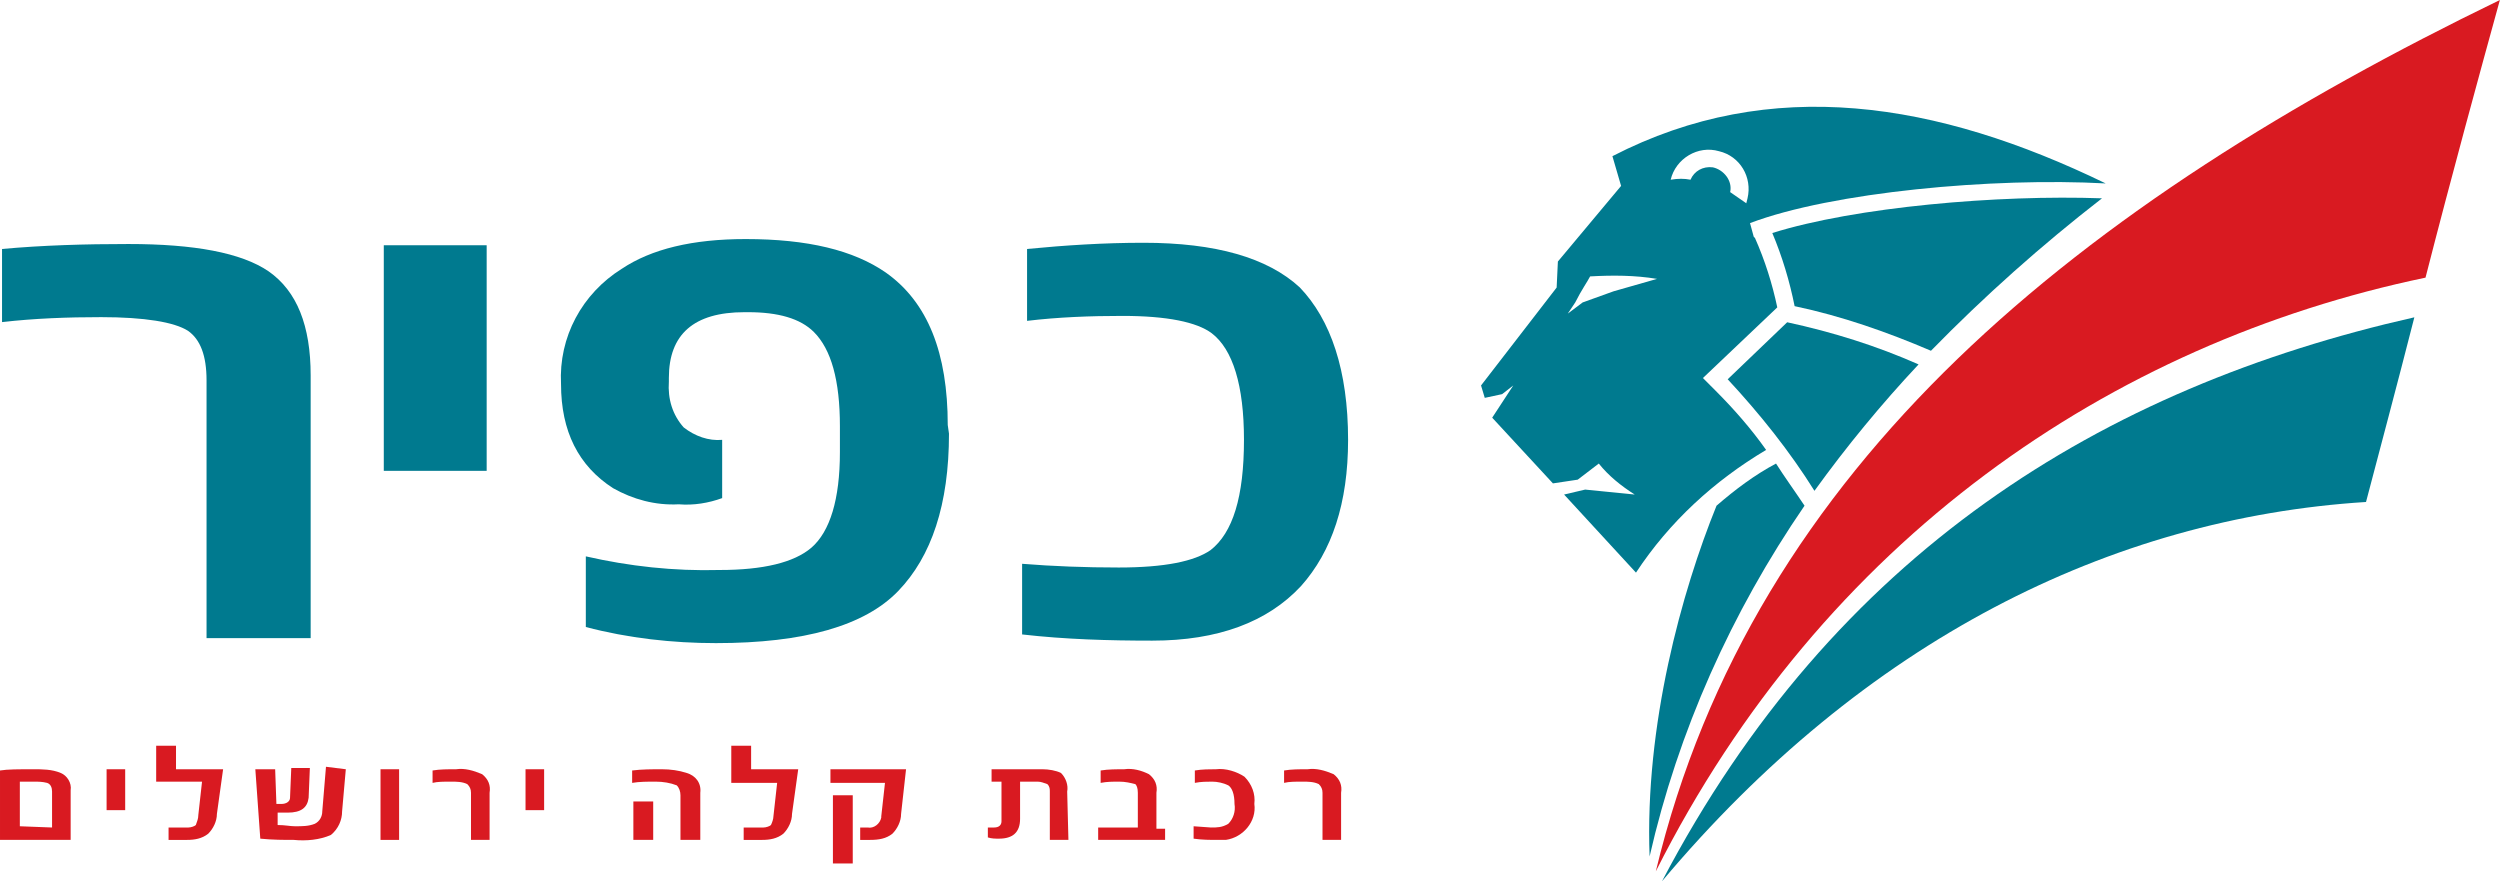
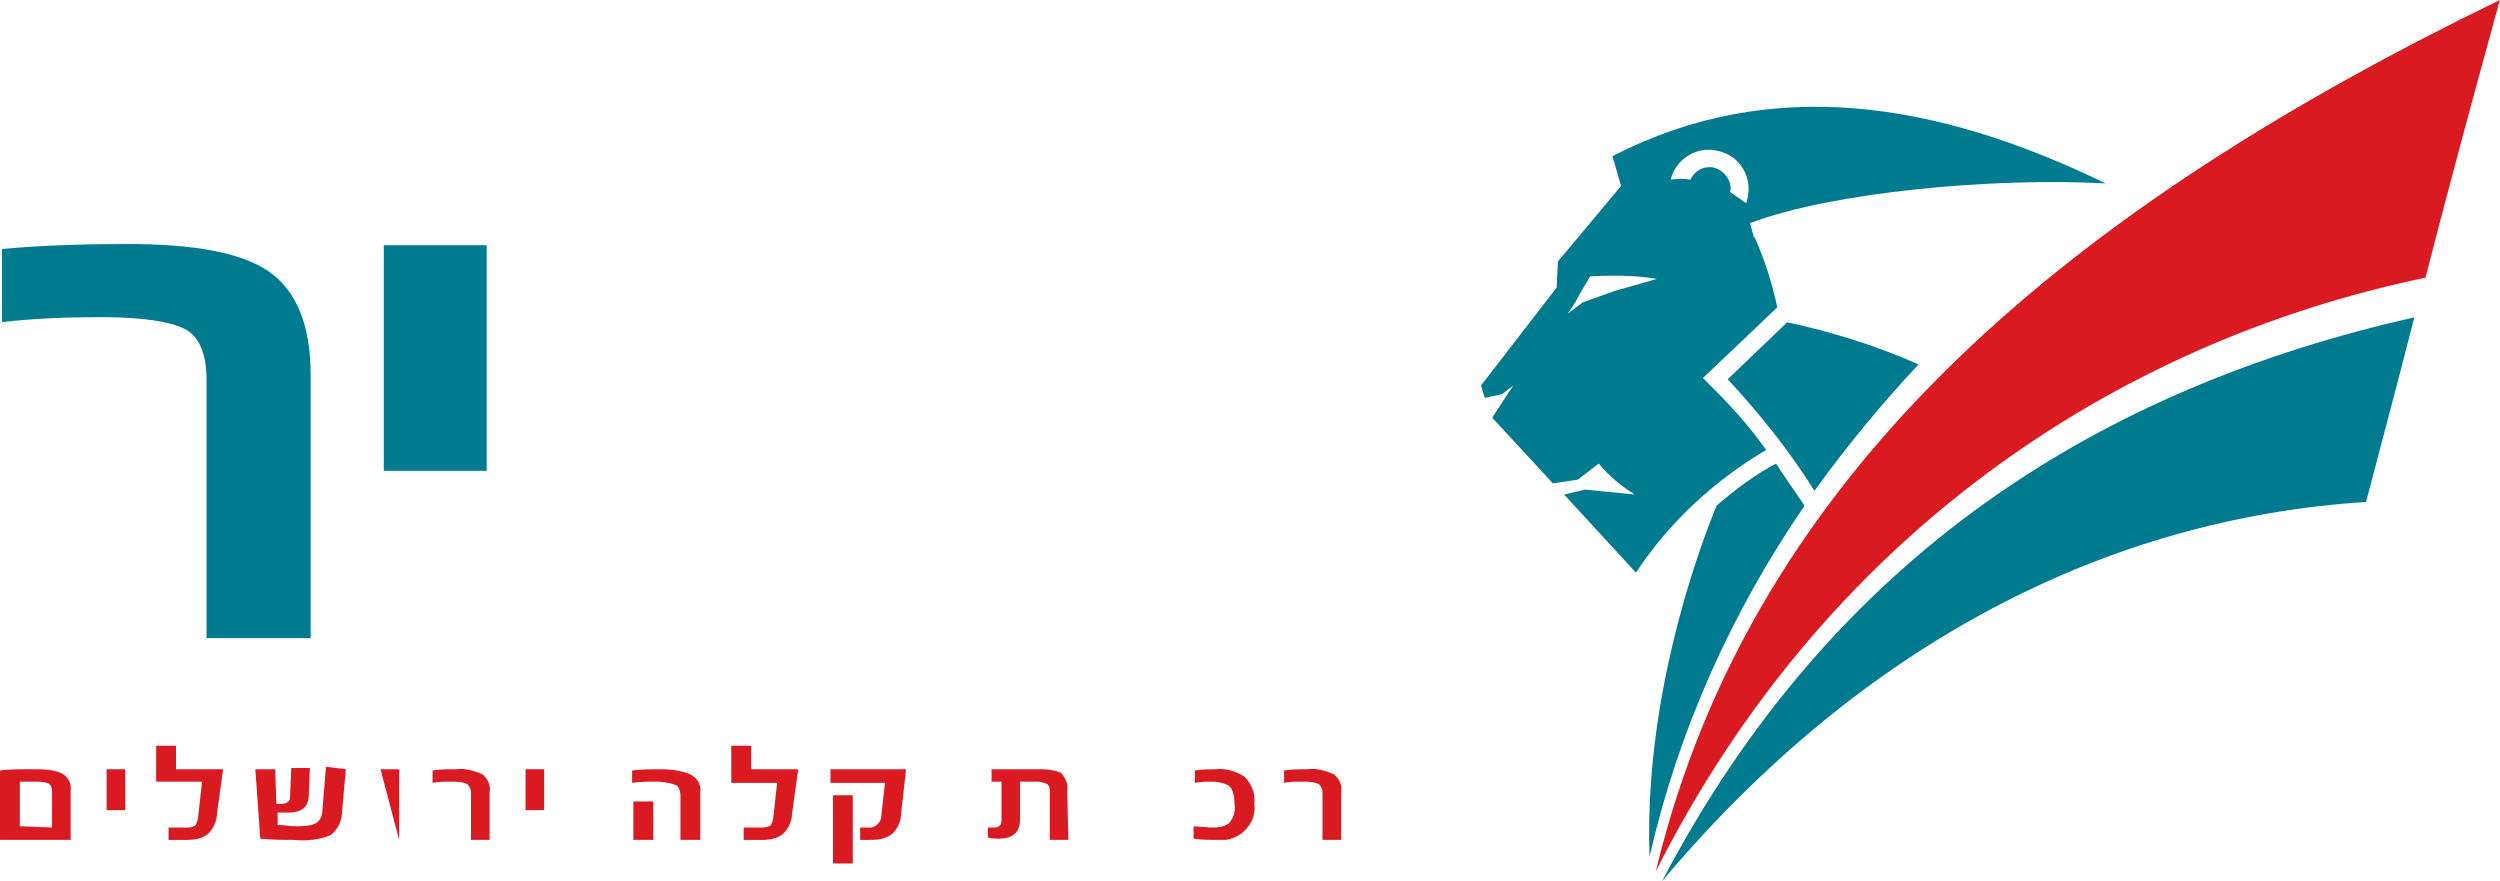
<svg xmlns="http://www.w3.org/2000/svg" viewBox="0 0 201.7 71.1" enable-background="new 0 0 201.7 71.1">
  <g>
    <g>
      <path fill="#007A8F" d="M139.39 30.6c2.6 2.8 5 5.8 7 9 2.6-3.6 5.4-7 8.4-10.2-3.4-1.5-6.9-2.6-10.6-3.4l-4.8 4.6z" />
-       <path fill="#007A8F" d="M142.99 18.8c.8 1.9 1.4 3.9 1.8 5.9 3.8.8 7.5 2.1 11 3.6 4.3-4.4 8.9-8.5 13.8-12.3-8.4-.3-19.9.7-26.6 2.8" />
      <path fill="#007A8F" d="M143.29 37.4c-1.7.9-3.3 2.1-4.8 3.4-2.8 6.9-5.8 17.7-5.4 28.3 2.3-10.1 6.6-19.7 12.5-28.3-.8-1.2-1.6-2.3-2.3-3.4" />
      <path fill="#007A8F" d="M140.99 16l-.1.4-1.3-.9c.2-.9-.5-1.8-1.4-2-.8-.1-1.5.3-1.8 1-.5-.1-1-.1-1.6 0 .4-1.7 2.2-2.8 3.9-2.3 1.7.4 2.7 2.1 2.3 3.8m-10.8 7.5l-2.5.9-1.2.9.6-.9c.5-1 1-1.7 1.2-2.1 1.8-.1 3.6-.1 5.4.2l-3.5 1zm39.7-8.7c-13.6-6.6-27-8.8-39.8-2.2l.7 2.4-5.1 6.1-.1 2.1-6.1 7.9.3 1 1.4-.3.9-.7-1.7 2.6 4.9 5.3 2-.3 1.7-1.3c.8 1 1.8 1.8 2.9 2.5l-4-.4-1.7.4 5.8 6.3c2.7-4.1 6.3-7.4 10.5-9.9-1.2-1.7-2.6-3.3-4.1-4.8l-.7-.7-.1-.1-.2-.2 6-5.7c-.4-1.9-1-3.8-1.8-5.6l-.1-.1-.3-1.1c6.6-2.5 19.6-3.7 28.7-3.2" />
      <path fill="#007A8F" d="M194.79 25.6c-25.2 5.7-46.8 19-60.7 45.5 16.3-19.4 36.2-29.3 56.8-30.6 1.1-4.2 2.5-9.4 3.9-14.9" />
      <path fill="#D91A21" d="M195.69 22.4c2.1-8.2 4.4-16.6 6-22.4-33.8 16.4-60.2 37.4-68.1 70.3 13.5-26.8 36.7-42.6 62.1-47.9" />
    </g>
    <g fill="#007A8F">
      <path d="M25.064 51.487h-8.4v-20.8c0-2-.5-3.3-1.5-4-1.1-.7-3.5-1.1-7-1.1-2.7 0-5.4.1-8 .4v-5.9c3.3-.3 6.7-.4 10.2-.4 5.3 0 9.1.7 11.3 2.2 2.3 1.6 3.4 4.4 3.4 8.4v21.2z" />
      <path d="M30.964 19.787h8.3v18.2h-8.3z" />
-       <path d="M76.564 34.987c0 5.7-1.4 9.9-4.1 12.7-2.7 2.8-7.6 4.2-14.7 4.2-3.5 0-7.1-.4-10.5-1.3v-5.7c3.5.8 7.1 1.2 10.8 1.1 3.5 0 6-.6 7.4-1.8 1.5-1.3 2.3-3.9 2.3-7.7v-2.1c0-3.7-.7-6.2-2.1-7.6-1.1-1.1-2.9-1.6-5.3-1.6h-.3c-4.1 0-6.1 1.8-6.1 5.3v.3c-.1 1.4.3 2.7 1.2 3.7.9.7 2 1.1 3.1 1v4.7c-1.1.4-2.3.6-3.5.5-1.9.1-3.7-.4-5.3-1.3-2.8-1.8-4.2-4.6-4.2-8.4-.2-3.8 1.7-7.3 4.9-9.3 2.4-1.6 5.7-2.4 10-2.4 5 0 8.7.9 11.3 2.7 3.4 2.4 5 6.5 5 12.3l.1.7z" />
-       <path d="M108.764 35.487c0 5.1-1.3 9-3.8 11.8-2.7 2.9-6.7 4.4-12 4.4-3.5 0-7-.1-10.5-.5v-5.7c2.5.2 5.1.3 7.8.3 3.7 0 6.1-.5 7.4-1.4 1.8-1.4 2.7-4.3 2.7-8.9 0-4.4-.9-7.3-2.6-8.6-1.2-.9-3.6-1.4-7.2-1.4-2.6 0-5.2.1-7.7.4v-5.8c3.1-.3 6.2-.5 9.4-.5 5.8 0 10 1.2 12.6 3.6 2.5 2.6 3.9 6.7 3.9 12.3" />
    </g>
    <g fill="#D91A21">
      <path d="M4.2 66.763v-2.9c0-.3-.1-.6-.4-.7-.4-.1-.7-.1-1.1-.1h-1.1v3.6l2.6.1zm1.5 1h-5.7v-5.6c.6-.1 1.5-.1 2.7-.1.7 0 1.5 0 2.2.3.5.2.9.8.8 1.4v4z" />
      <path d="M8.6 62.063h1.5v3.3h-1.5z" />
      <path d="M18 62.063l-.5 3.6c0 .6-.3 1.2-.7 1.6-.5.4-1.1.5-1.7.5h-1.5v-1h1.6c.2 0 .5-.1.6-.2.1-.3.2-.5.2-.8l.3-2.7h-3.7v-2.9h1.6v1.9h3.8z" />
      <path d="M27.9 62.063l-.3 3.4c0 .7-.3 1.4-.9 1.9-.9.4-2 .5-3 .4-.8 0-1.7 0-2.7-.1l-.4-5.6h1.6l.1 2.8h.4c.4 0 .7-.2.7-.5l.1-2.4h1.5l-.1 2.4c-.1.8-.6 1.2-1.7 1.2h-.8v1c.6 0 1 .1 1.4.1.6 0 1.1 0 1.6-.2.4-.2.6-.6.6-1l.3-3.6 1.6.2z" />
-       <path d="M30.7 62.063h1.5v5.7h-1.5z" />
+       <path d="M30.7 62.063h1.5v5.7z" />
      <path d="M39.6 67.763h-1.6v-3.8c0-.3-.1-.5-.3-.7-.4-.2-.9-.2-1.3-.2-.6 0-1.1 0-1.5.1v-1c.6-.1 1.2-.1 1.9-.1.7-.1 1.4.1 2.1.4.5.4.7.9.6 1.5v3.8z" />
      <path d="M42.4 62.063h1.5v3.3h-1.5z" />
      <path d="M52.7 67.763h-1.6v-3.1h1.6v3.1zm3.8-3.8v3.8h-1.6v-3.6c0-.3-.1-.6-.3-.8-.5-.2-1.1-.3-1.7-.3-.7 0-1.3 0-1.9.1v-1c.8-.1 1.6-.1 2.4-.1.7 0 1.4.1 2 .3.7.2 1.2.8 1.1 1.6" />
      <path d="M64.4 62.063l-.5 3.6c0 .6-.3 1.2-.7 1.6-.5.4-1.1.5-1.7.5h-1.5v-1h1.6c.2 0 .5-.1.6-.2.1-.2.2-.5.2-.7l.3-2.7h-3.7v-3h1.6v1.9h3.8z" />
      <path d="M68.8 69.663h-1.6v-5.5h1.6v5.5zm4.3-7.6l-.4 3.6c0 .6-.3 1.2-.7 1.6-.5.4-1.1.5-1.8.5h-.8v-1h.6c.5.1 1-.3 1.1-.8v-.1l.3-2.7h-4.4v-1.1h6.1z" />
      <path d="M86.2 67.763h-1.5v-3.9c0-.2 0-.4-.2-.6-.3-.1-.5-.2-.8-.2h-1.4v3c0 1.1-.6 1.6-1.7 1.6-.3 0-.6 0-.9-.1v-.8h.5c.4 0 .6-.2.6-.5v-3.2h-.8v-1h4.1c.5 0 1.1.1 1.5.3.4.4.6 1 .5 1.5l.1 3.9z" />
-       <path d="M94 67.763h-5.4v-1h3.2v-2.8c0-.4-.1-.6-.2-.7-.4-.1-.8-.2-1.3-.2s-1 0-1.5.1v-1c.6-.1 1.3-.1 1.9-.1.7-.1 1.4.1 2 .4.5.4.7.9.6 1.5v2.9h.7v.9z" />
      <path d="M101.2 64.863c.2 1.4-.9 2.7-2.3 2.9h-.6c-.7 0-1.3 0-2-.1v-1l1.4.1c.5 0 .9 0 1.4-.3.4-.4.6-1 .5-1.6 0-.8-.2-1.3-.5-1.5-.4-.2-.9-.3-1.3-.3s-.9 0-1.4.1v-1c.6-.1 1.2-.1 1.7-.1.8-.1 1.7.2 2.3.6.6.6.9 1.4.8 2.2" />
      <path d="M108.3 67.763h-1.6v-3.8c0-.3-.1-.5-.3-.7-.4-.2-.9-.2-1.3-.2-.6 0-1.1 0-1.5.1v-1c.6-.1 1.2-.1 1.9-.1.7-.1 1.4.1 2.1.4.5.4.7.9.6 1.5v3.8z" />
    </g>
  </g>
</svg>